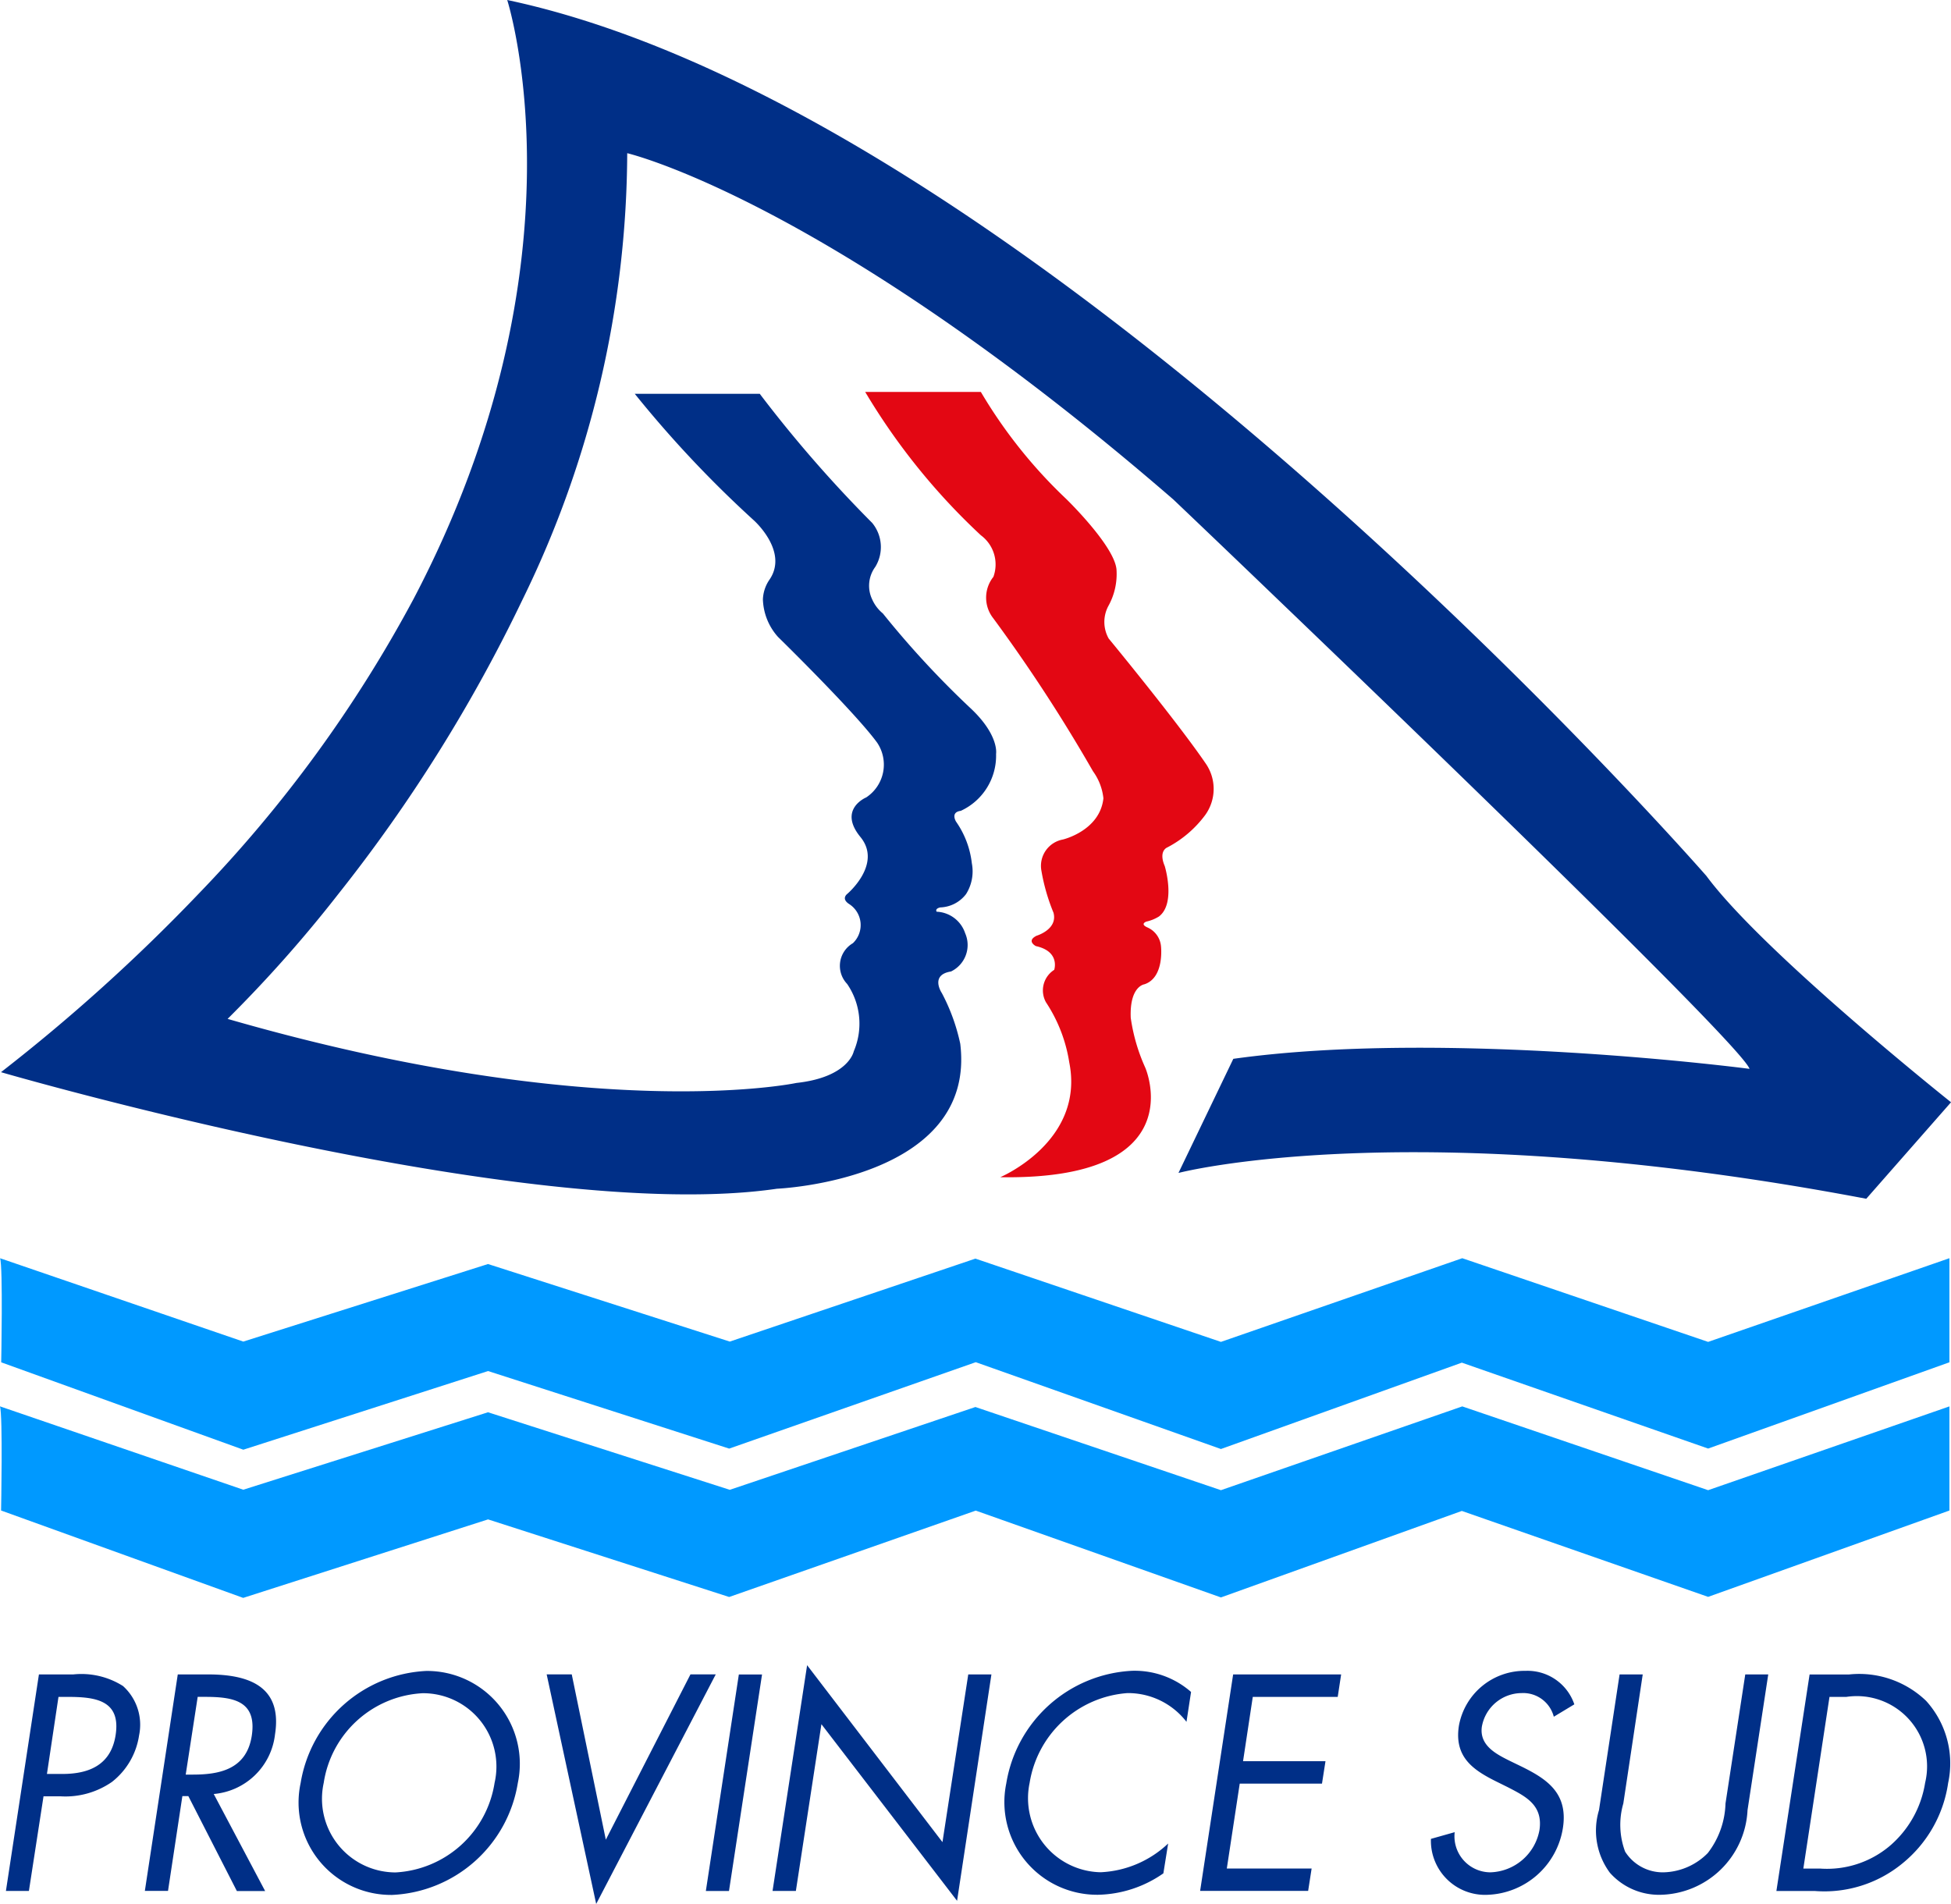
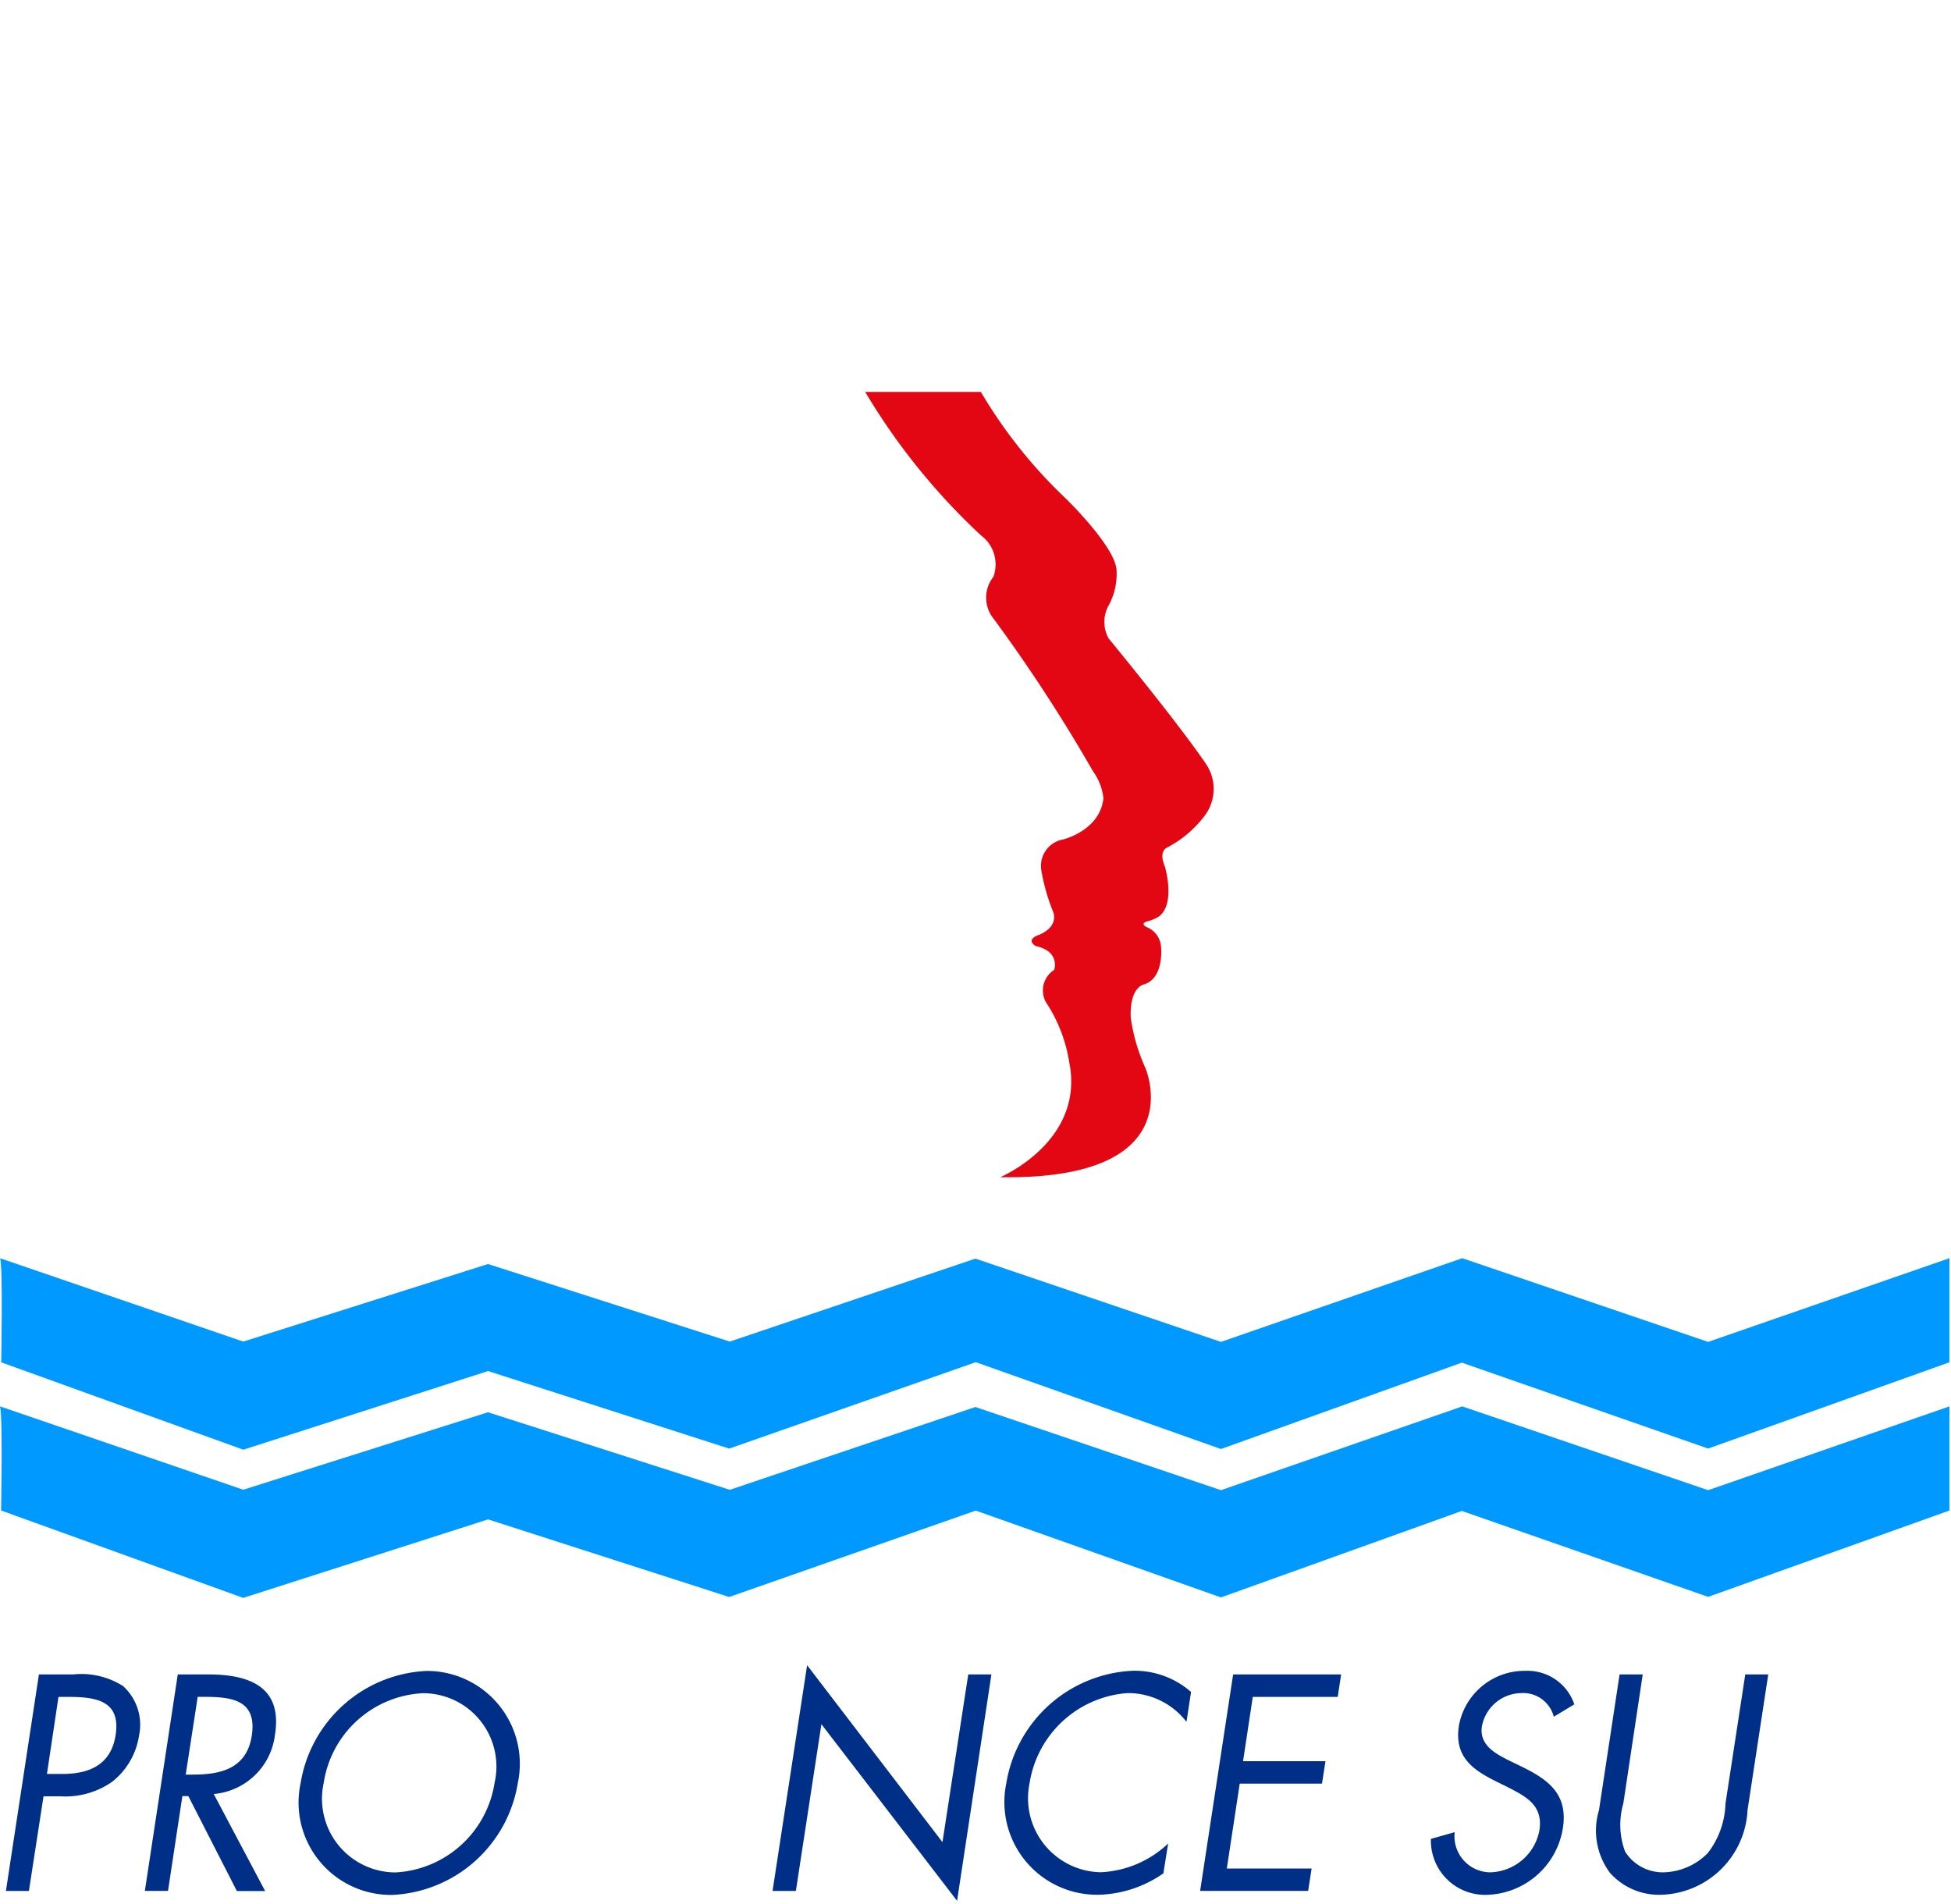
<svg xmlns="http://www.w3.org/2000/svg" width="76.395" height="74.559" viewBox="0 0 76.395 74.559">
  <defs>
    <style>
      .cls-1 {
      fill: #002f87;
      }

      .cls-2 {
      fill: #e30713;
      }

      .cls-3 {
      fill: #09f;
      }
    </style>
  </defs>
  <g id="Groupe_97" data-name="Groupe 97" transform="translate(-981.777 -1556.497)">
-     <path id="Tracé_69" data-name="Tracé 69" class="cls-1" d="M1048.607,1590.792s-4.189-4.8-10.55-10.826c-9.51-9.015-23.887-20.815-36.4-23.469,0,0,3.285,10.224-3.675,23.469a51.692,51.692,0,0,1-8.419,11.542,70.588,70.588,0,0,1-7.728,6.976s20.6,6,30.385,4.564c0,0,7.824-.329,7.177-5.674a7.59,7.59,0,0,0-.721-1.987s-.485-.713.358-.846a1.151,1.151,0,0,0,.554-1.5,1.23,1.23,0,0,0-1.115-.841s-.089-.115.14-.168a1.327,1.327,0,0,0,1.01-.521,1.668,1.668,0,0,0,.227-1.208,3.542,3.542,0,0,0-.617-1.629s-.236-.372.184-.424a2.376,2.376,0,0,0,1.382-2.23s.131-.735-1.012-1.8a36.381,36.381,0,0,1-3.421-3.7,1.5,1.5,0,0,1-.42-.554,1.244,1.244,0,0,1,.123-1.269,1.487,1.487,0,0,0-.123-1.725,50.043,50.043,0,0,1-4.4-5.053h-4.894a44.1,44.1,0,0,0,4.657,4.95s1.371,1.211.624,2.318a1.46,1.46,0,0,0-.264.78,2.307,2.307,0,0,0,.59,1.471s3,2.934,3.879,4.136a1.539,1.539,0,0,1-.425,2.151s-1.112.458-.232,1.541c.887,1.067-.515,2.242-.515,2.242s-.242.182.079.391a.978.978,0,0,1,.146,1.535,1.026,1.026,0,0,0-.224,1.594,2.752,2.752,0,0,1,.259,2.641s-.193,1.013-2.247,1.237c0,0-7.8,1.666-22.271-2.509a51.675,51.675,0,0,0,4.335-4.889,60.73,60.73,0,0,0,7.219-11.542,40.039,40.039,0,0,0,4.094-17.47s7.824,1.824,21.384,13.561c0,0,1.668,1.585,4.086,3.909,6.423,6.161,18.191,17.538,18.476,18.388,0,0-11.867-1.561-20.213-.393l-2.148,4.469s9.062-2.381,26.932,1.011l3.319-3.779s-7.371-5.87-9.584-8.87" transform="translate(-0.019)" />
    <path id="Tracé_70" data-name="Tracé 70" class="cls-2" d="M1036.836,1609.795s3.323-1.4,2.7-4.5a5.916,5.916,0,0,0-.912-2.351.955.955,0,0,1,.324-1.269s.244-.719-.72-.93c0,0-.387-.2.031-.406,0,0,.835-.246.661-.9a7.654,7.654,0,0,1-.474-1.647,1.049,1.049,0,0,1,.844-1.221s1.447-.341,1.584-1.613a2.19,2.19,0,0,0-.408-1.059,62.745,62.745,0,0,0-3.9-5.985,1.306,1.306,0,0,1,0-1.628,1.42,1.42,0,0,0-.491-1.629,25.457,25.457,0,0,1-4.529-5.613h4.529a19.191,19.191,0,0,0,3.33,4.179s1.887,1.827,1.981,2.767a2.576,2.576,0,0,1-.317,1.435,1.326,1.326,0,0,0,.012,1.277s2.658,3.224,3.793,4.885a1.747,1.747,0,0,1-.011,2.022,4.354,4.354,0,0,1-1.486,1.272s-.359.127-.1.734c0,0,.443,1.461-.228,1.971a1.589,1.589,0,0,1-.492.2s-.275.093.052.234a.891.891,0,0,1,.519.722s.149,1.237-.65,1.5c0,0-.583.07-.534,1.309a7.149,7.149,0,0,0,.569,1.955s1.936,4.413-5.687,4.29" transform="translate(-15.891 -7.199)" />
    <path id="Tracé_71" data-name="Tracé 71" class="cls-3" d="M981.777,1628.877l9.526,3.265,9.583-3.037,9.467,3.037,9.618-3.249,9.614,3.261,9.45-3.277,9.627,3.277,9.448-3.277v4.076l-9.448,3.378-9.644-3.364-9.433,3.382-9.6-3.4-9.656,3.384-9.441-3.037-9.583,3.08-9.481-3.422s.073-3.749-.044-4.076" transform="translate(0 -23.108)" />
    <path id="Tracé_72" data-name="Tracé 72" class="cls-3" d="M981.777,1637.4l9.526,3.264,9.583-3.033,9.467,3.037,9.618-3.243,9.614,3.257,9.45-3.281,9.627,3.281,9.448-3.281v4.078l-9.448,3.381-9.644-3.365-9.433,3.387-9.6-3.4-9.656,3.383-9.441-3.039L991.3,1644.9l-9.481-3.422s.073-3.745-.044-4.078" transform="translate(0 -25.829)" />
    <path id="Tracé_73" data-name="Tracé 73" class="cls-1" d="M983.722,1656.717h.6c1,0,1.909-.317,2.091-1.535.209-1.383-.846-1.483-1.9-1.483h-.339Zm-.706,4.581h-.9l1.292-8.478h1.34a3.043,3.043,0,0,1,1.953.454,2.043,2.043,0,0,1,.629,1.931,2.847,2.847,0,0,1-1.06,1.822,3.194,3.194,0,0,1-2.024.565h-.658Z" transform="translate(-0.107 -30.751)" />
    <path id="Tracé_74" data-name="Tracé 74" class="cls-1" d="M991.709,1656.742h.285c1.025,0,2.092-.2,2.3-1.511.217-1.4-.755-1.533-1.843-1.533h-.273Zm-.693,4.555h-.907l1.289-8.478h1.183c1.542,0,2.924.43,2.625,2.345a2.642,2.642,0,0,1-2.4,2.338l2.013,3.8h-1.107l-1.9-3.717h-.234Z" transform="translate(-2.66 -30.751)" />
    <path id="Tracé_75" data-name="Tracé 75" class="cls-1" d="M999.948,1657a2.884,2.884,0,0,0,2.811,3.507,4.151,4.151,0,0,0,3.879-3.507,2.871,2.871,0,0,0-2.812-3.511,4.137,4.137,0,0,0-3.878,3.511m7.6.006a5.222,5.222,0,0,1-4.92,4.382,3.619,3.619,0,0,1-3.584-4.382,5.243,5.243,0,0,1,4.922-4.389,3.636,3.636,0,0,1,3.582,4.389" transform="translate(-5.495 -30.685)" />
-     <path id="Tracé_76" data-name="Tracé 76" class="cls-1" d="M1015.537,1659.291l3.314-6.473h.99l-4.681,8.989-1.939-8.989h.982Z" transform="translate(-10.038 -30.751)" />
-     <path id="Tracé_77" data-name="Tracé 77" class="cls-1" d="M1023.284,1661.3h-.906l1.292-8.479h.908Z" transform="translate(-12.962 -30.751)" />
    <path id="Tracé_78" data-name="Tracé 78" class="cls-1" d="M1027.57,1652.289l5.3,6.929,1.01-6.568h.907l-1.345,8.866-5.312-6.917-1,6.53h-.913Z" transform="translate(-14.189 -30.582)" />
    <path id="Tracé_79" data-name="Tracé 79" class="cls-1" d="M1046.692,1654.61a2.891,2.891,0,0,0-2.312-1.126,4.189,4.189,0,0,0-3.83,3.516,2.9,2.9,0,0,0,2.781,3.5,4.112,4.112,0,0,0,2.643-1.125l-.187,1.168a4.614,4.614,0,0,1-2.559.839,3.63,3.63,0,0,1-3.593-4.358,5.261,5.261,0,0,1,4.926-4.413,3.347,3.347,0,0,1,2.31.829Z" transform="translate(-18.456 -30.685)" />
    <path id="Tracé_80" data-name="Tracé 80" class="cls-1" d="M1052.1,1652.819h4.229l-.134.88h-3.326l-.381,2.518h3.228l-.137.878h-3.221l-.506,3.326h3.321l-.136.876h-4.23Z" transform="translate(-22.037 -30.751)" />
    <path id="Tracé_81" data-name="Tracé 81" class="cls-1" d="M1068.894,1654.41a1.237,1.237,0,0,0-1.26-.926,1.59,1.59,0,0,0-1.558,1.321c-.1.73.563,1.067,1.076,1.324l.505.245c.986.489,1.8,1.04,1.594,2.389a3.1,3.1,0,0,1-2.968,2.621,2.119,2.119,0,0,1-2.2-2.191l.93-.262a1.411,1.411,0,0,0,1.393,1.572,2.015,2.015,0,0,0,1.926-1.651c.149-.989-.547-1.324-1.248-1.687l-.461-.228c-.89-.445-1.633-.95-1.446-2.167a2.612,2.612,0,0,1,2.612-2.157,1.937,1.937,0,0,1,1.909,1.312Z" transform="translate(-26.275 -30.685)" />
    <path id="Tracé_82" data-name="Tracé 82" class="cls-1" d="M1074.664,1657.874a3.006,3.006,0,0,0,.07,1.884,1.744,1.744,0,0,0,1.514.811,2.506,2.506,0,0,0,1.723-.754,3.328,3.328,0,0,0,.694-1.941l.774-5.055h.9l-.811,5.312a3.485,3.485,0,0,1-3.415,3.318,2.569,2.569,0,0,1-1.974-.862,2.771,2.771,0,0,1-.427-2.456l.806-5.312h.906Z" transform="translate(-29.323 -30.751)" />
-     <path id="Tracé_83" data-name="Tracé 83" class="cls-1" d="M1085.668,1660.422a3.812,3.812,0,0,0,2.714-.874,4.087,4.087,0,0,0,1.4-2.486,2.751,2.751,0,0,0-3.09-3.362h-.655l-1.024,6.723Zm-.41-7.6h1.534a3.782,3.782,0,0,1,3.029,1.033,3.643,3.643,0,0,1,.862,3.216,4.974,4.974,0,0,1-1.808,3.164,4.813,4.813,0,0,1-3.4,1.066h-1.517Z" transform="translate(-32.623 -30.751)" />
-     <path id="Tracé_84" data-name="Tracé 84" class="cls-1" d="M1083.5,1666.023" transform="translate(-32.477 -34.967)" />
  </g>
</svg>